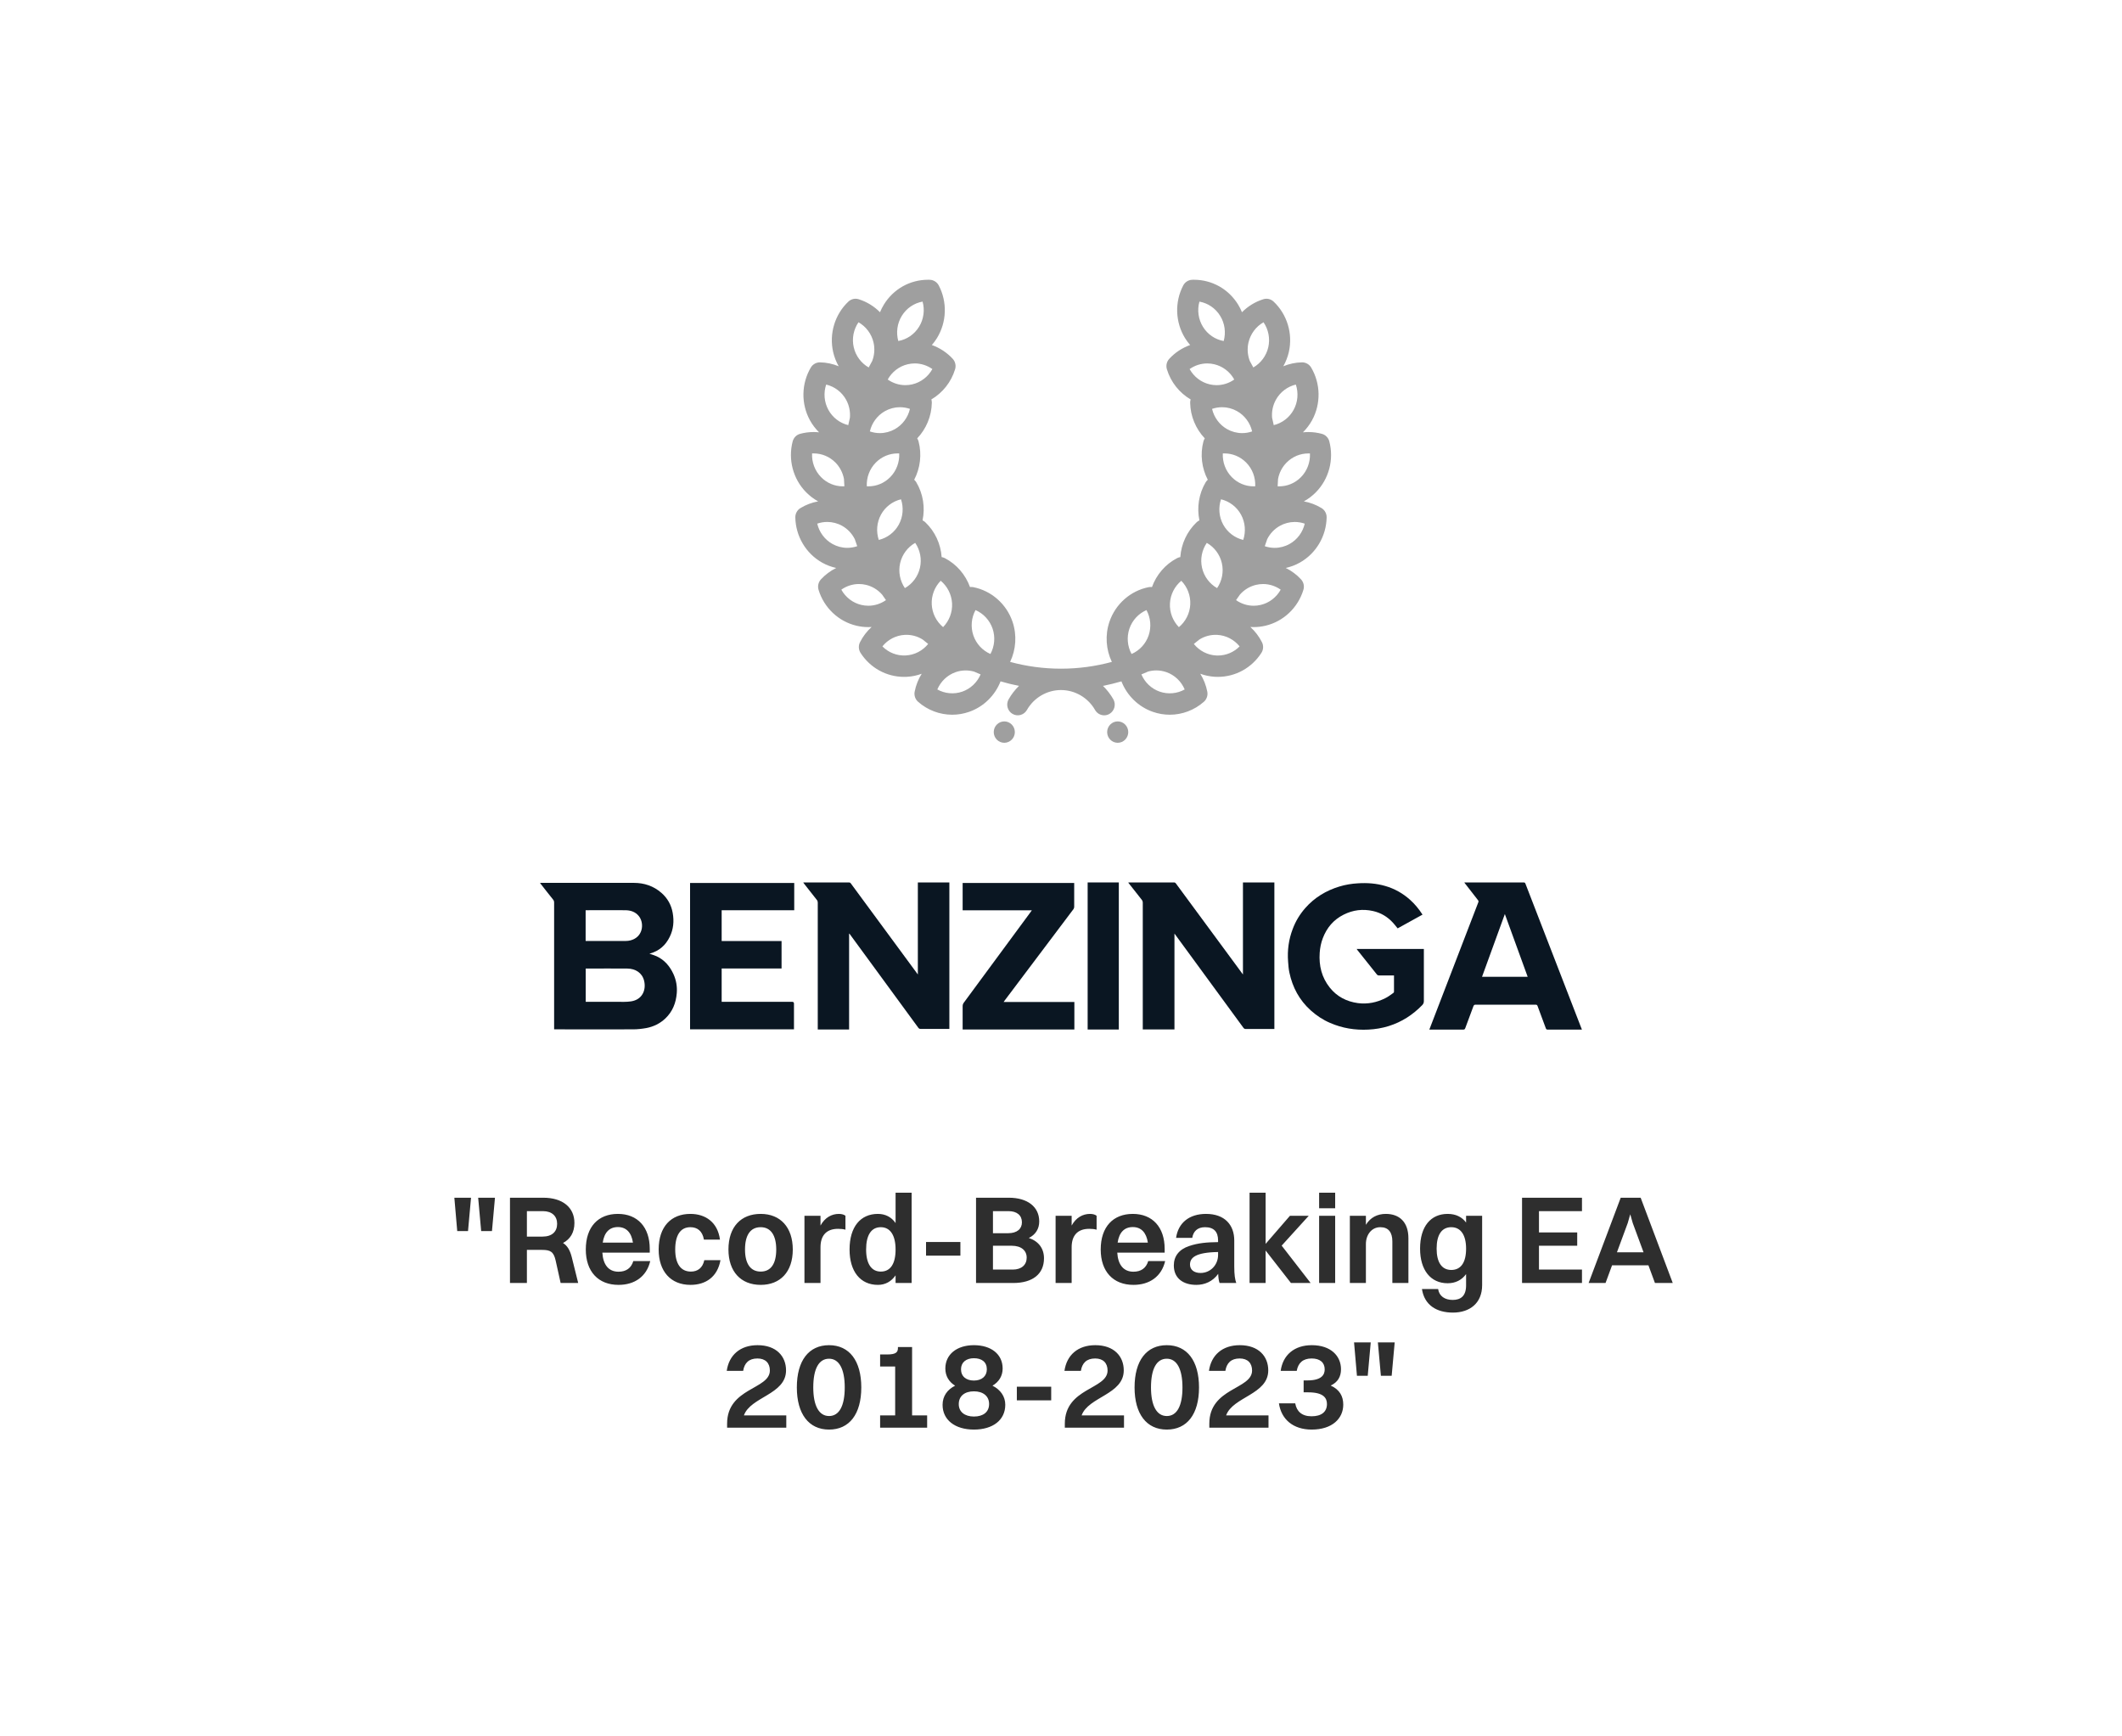
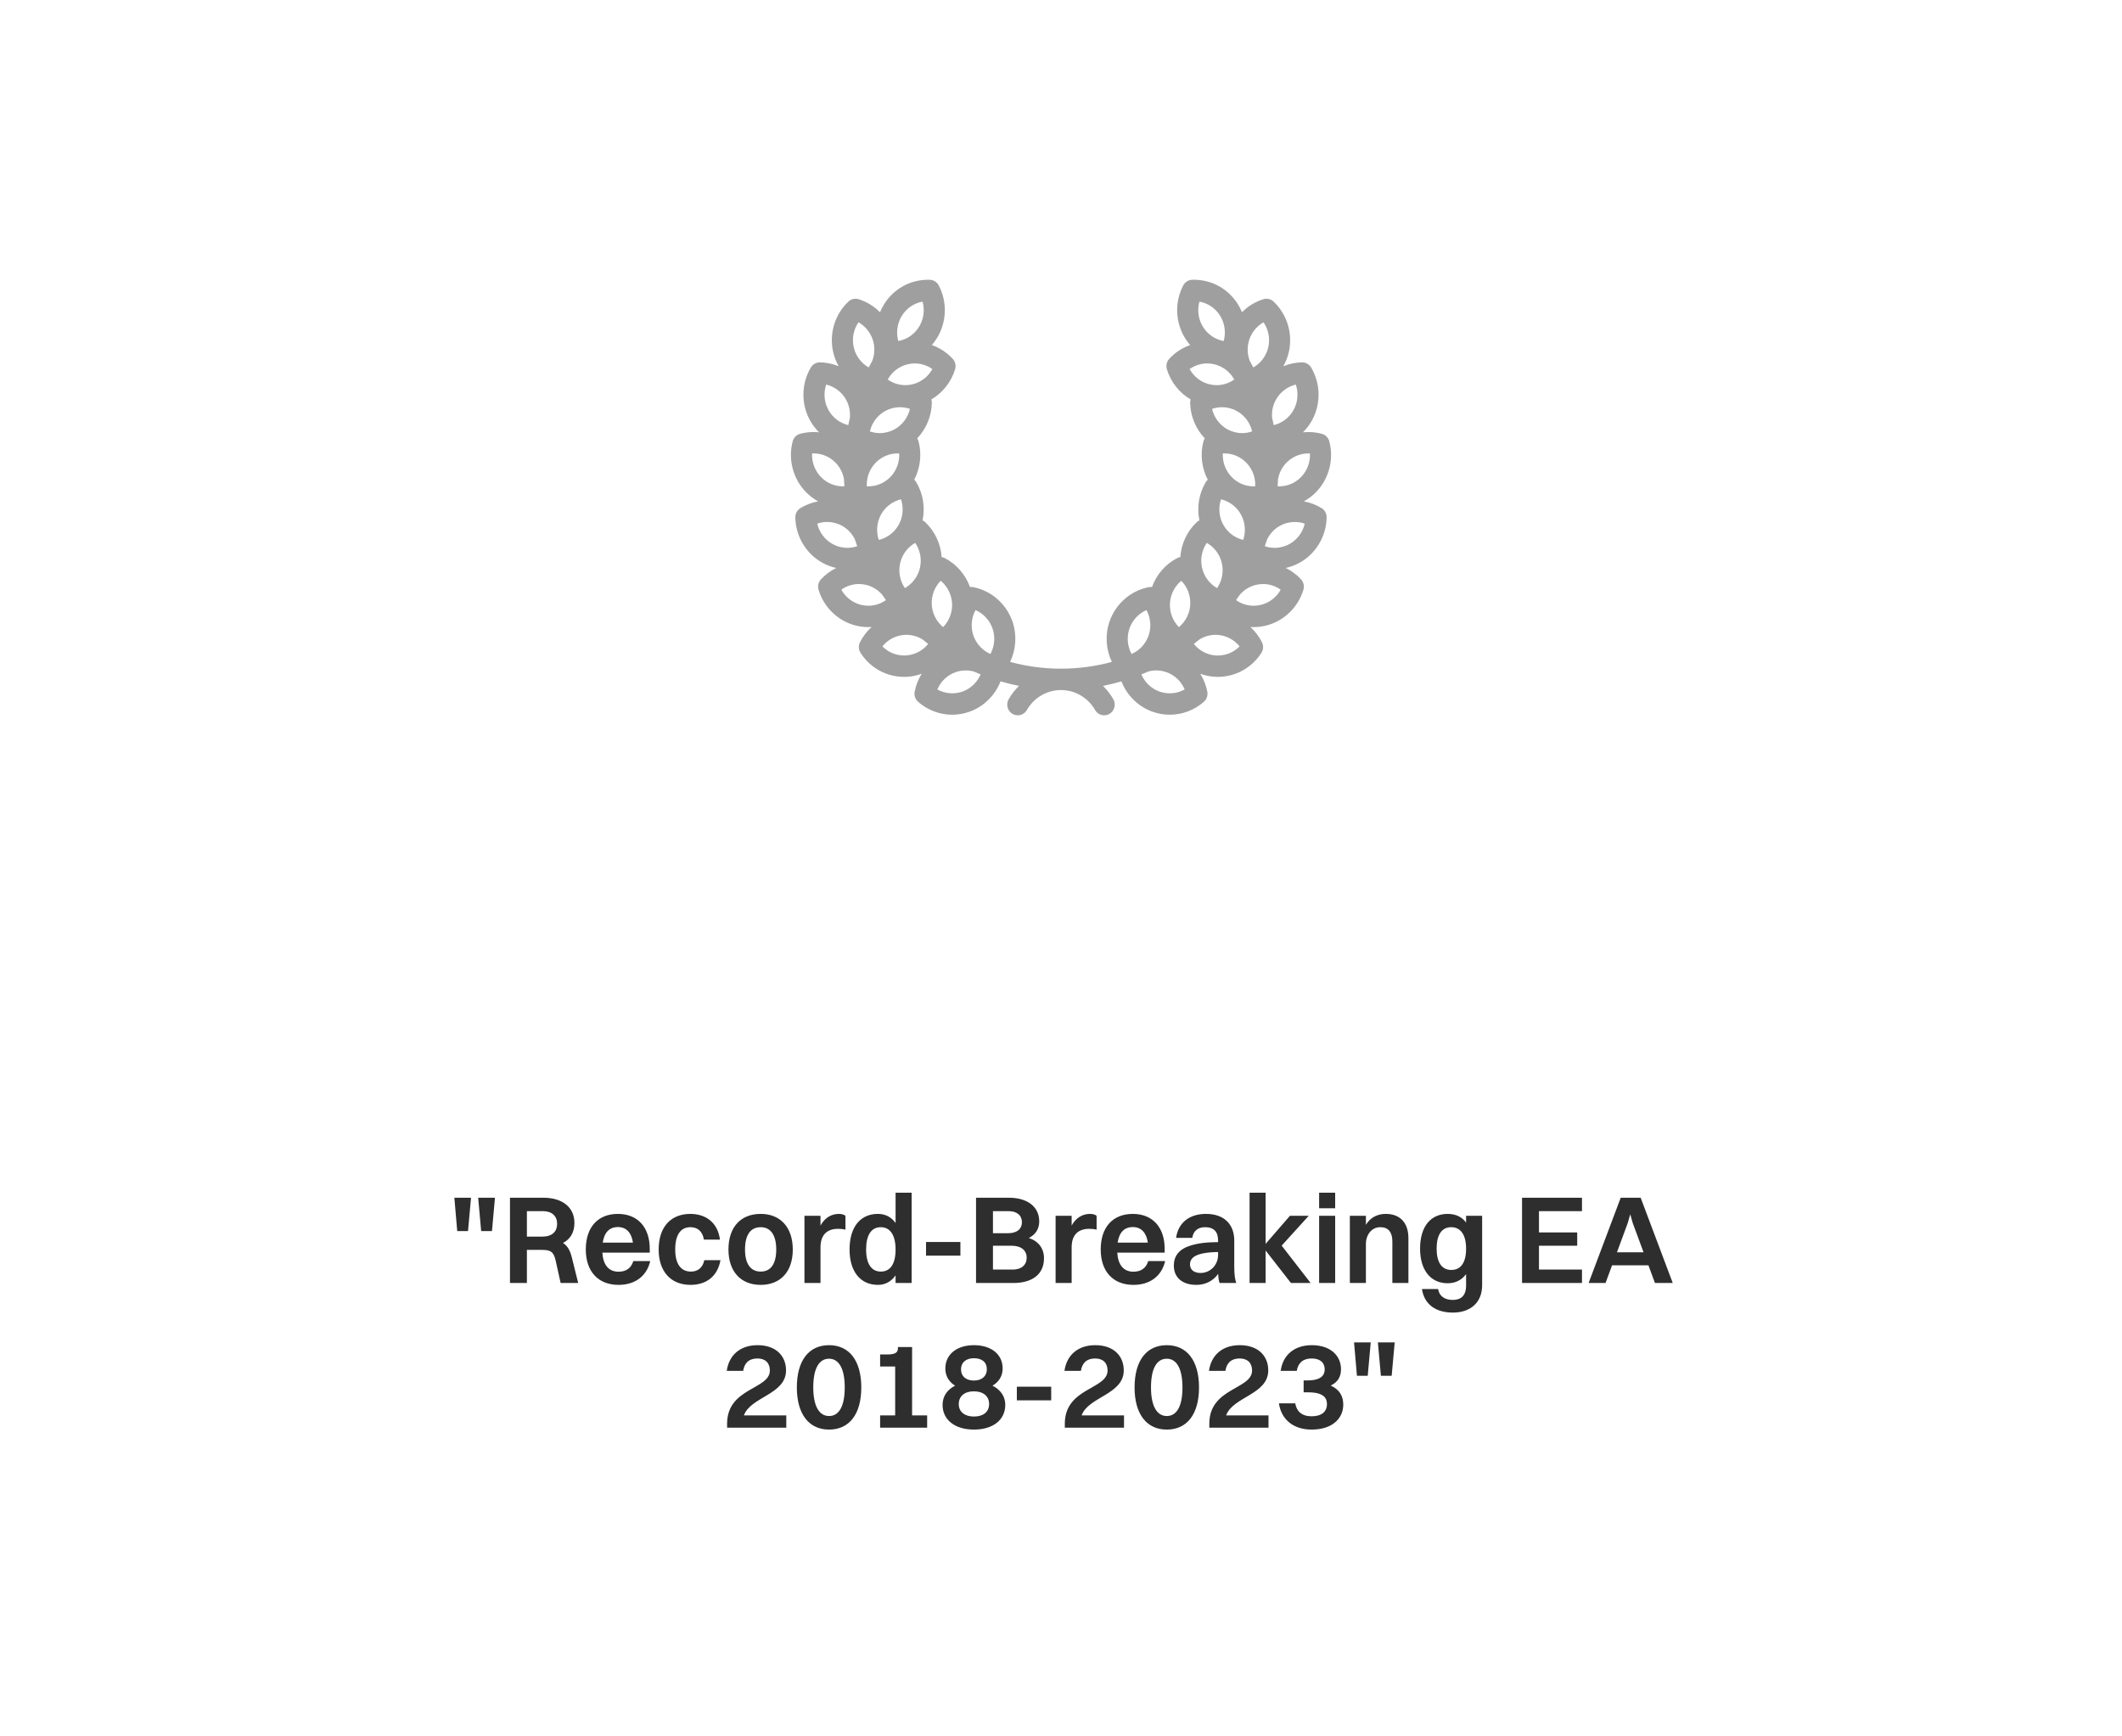
<svg xmlns="http://www.w3.org/2000/svg" width="220" height="180" viewBox="0 0 220 180" fill="none">
  <g clip-path="url(#clip0_782_4721)">
-     <path d="M56 91.522C56.135 91.522 56.261 91.522 56.387 91.522C59.501 91.522 62.615 91.513 65.729 91.522C66.782 91.522 67.763 91.846 68.573 92.557C69.203 93.106 69.599 93.808 69.743 94.636C69.896 95.491 69.824 96.328 69.437 97.111C69.014 97.984 68.348 98.578 67.403 98.839C67.376 98.839 67.358 98.848 67.331 98.857C67.331 98.857 67.313 98.866 67.322 98.857C67.565 98.947 67.826 99.019 68.069 99.127C68.888 99.505 69.437 100.153 69.815 100.963C70.103 101.593 70.22 102.259 70.166 102.943C70.085 103.96 69.734 104.86 68.987 105.571C68.429 106.102 67.763 106.426 67.016 106.57C66.566 106.651 66.098 106.705 65.639 106.705C62.975 106.714 60.311 106.705 57.647 106.705C57.584 106.705 57.53 106.705 57.449 106.705V106.507C57.449 102.196 57.449 97.885 57.449 93.574C57.449 93.448 57.422 93.34 57.332 93.241C56.9 92.71 56.468 92.143 56.027 91.585C56.027 91.576 56.018 91.558 56 91.531V91.522ZM60.725 103.852C60.779 103.852 60.824 103.852 60.869 103.852C61.895 103.852 62.912 103.852 63.938 103.852C64.433 103.852 64.928 103.879 65.414 103.807C66.584 103.636 67.007 102.637 66.782 101.683C66.584 100.846 65.882 100.414 65.045 100.405C63.659 100.387 62.273 100.405 60.887 100.405C60.833 100.405 60.788 100.405 60.725 100.405V103.852ZM60.725 97.543C60.77 97.543 60.806 97.543 60.842 97.543C62.192 97.543 63.533 97.543 64.883 97.543C65.198 97.543 65.504 97.471 65.783 97.318C66.692 96.823 66.755 95.635 66.242 94.978C65.882 94.519 65.369 94.357 64.811 94.357C63.488 94.348 62.174 94.357 60.851 94.357C60.806 94.357 60.761 94.357 60.716 94.357V97.534L60.725 97.543Z" fill="#0A1622" />
-     <path d="M88.04 106.723H84.782V106.525C84.782 102.205 84.782 97.885 84.782 93.565C84.782 93.457 84.755 93.367 84.683 93.286C84.233 92.719 83.783 92.143 83.333 91.567C83.315 91.549 83.306 91.522 83.279 91.477C83.333 91.477 83.378 91.477 83.423 91.477C84.953 91.477 86.483 91.477 88.013 91.477C88.094 91.477 88.148 91.495 88.202 91.567C88.877 92.485 95.006 100.801 95.159 101.017V91.477H98.426V106.66C98.426 106.66 98.336 106.66 98.3 106.66C97.346 106.66 96.392 106.66 95.438 106.66C95.348 106.66 95.285 106.633 95.222 106.561C94.385 105.409 88.895 97.921 88.067 96.787C88.067 96.787 88.067 96.787 88.031 96.787V106.714L88.04 106.723Z" fill="#0A1622" />
-     <path d="M118.478 106.723V106.525C118.478 102.214 118.478 97.903 118.478 93.592C118.478 93.457 118.442 93.358 118.361 93.259C117.902 92.683 117.443 92.098 116.993 91.522C116.993 91.522 116.993 91.504 116.984 91.477C117.029 91.477 117.065 91.477 117.11 91.477C118.64 91.477 120.179 91.477 121.709 91.477C121.799 91.477 121.853 91.504 121.907 91.576C123.032 93.106 127.181 98.731 128.135 100.027C128.342 100.306 128.549 100.594 128.756 100.873C128.783 100.909 128.81 100.945 128.864 101.017V91.477H132.122V106.669H131.987C131.042 106.669 130.097 106.669 129.152 106.669C129.044 106.669 128.981 106.633 128.918 106.552C128.144 105.49 122.42 97.678 121.844 96.886C121.826 96.859 121.808 96.832 121.763 96.778V106.714H118.487L118.478 106.723Z" fill="#0A1622" />
+     <path d="M118.478 106.723V106.525C118.478 102.214 118.478 97.903 118.478 93.592C118.478 93.457 118.442 93.358 118.361 93.259C117.902 92.683 117.443 92.098 116.993 91.522C116.993 91.522 116.993 91.504 116.984 91.477C117.029 91.477 117.065 91.477 117.11 91.477C118.64 91.477 120.179 91.477 121.709 91.477C121.799 91.477 121.853 91.504 121.907 91.576C123.032 93.106 127.181 98.731 128.135 100.027C128.342 100.306 128.549 100.594 128.756 100.873V91.477H132.122V106.669H131.987C131.042 106.669 130.097 106.669 129.152 106.669C129.044 106.669 128.981 106.633 128.918 106.552C128.144 105.49 122.42 97.678 121.844 96.886C121.826 96.859 121.808 96.832 121.763 96.778V106.714H118.487L118.478 106.723Z" fill="#0A1622" />
    <path d="M164 106.732C163.937 106.732 163.892 106.732 163.847 106.732C162.713 106.732 161.588 106.732 160.454 106.732C160.346 106.732 160.301 106.696 160.265 106.597C159.986 105.832 159.689 105.067 159.41 104.293C159.374 104.185 159.32 104.149 159.203 104.149C157.124 104.149 155.054 104.149 152.975 104.149C152.858 104.149 152.804 104.194 152.759 104.302C152.48 105.058 152.192 105.814 151.913 106.579C151.877 106.678 151.832 106.732 151.706 106.732C150.59 106.732 149.465 106.732 148.349 106.732C148.304 106.732 148.259 106.732 148.187 106.732C148.277 106.498 153.164 93.808 153.281 93.493C153.299 93.448 153.281 93.376 153.245 93.331C152.786 92.737 152.318 92.143 151.859 91.549C151.85 91.531 151.832 91.513 151.814 91.477C151.877 91.477 151.922 91.477 151.967 91.477C153.965 91.477 155.954 91.477 157.952 91.477C158.06 91.477 158.114 91.504 158.15 91.603C158.546 92.647 163.424 105.22 163.901 106.462C163.937 106.543 163.964 106.624 164.009 106.732H164ZM156.017 94.753C155.225 96.94 154.442 99.1 153.65 101.26H158.384C157.592 99.091 156.818 96.94 156.017 94.753Z" fill="#0A1622" />
    <path d="M147.458 94.825C146.603 95.302 145.748 95.77 144.902 96.238C144.74 96.04 144.587 95.842 144.425 95.662C143.858 95.041 143.165 94.618 142.337 94.438C141.284 94.204 140.267 94.33 139.304 94.816C138.26 95.338 137.558 96.166 137.144 97.255C136.955 97.741 136.856 98.254 136.82 98.776C136.73 100.108 137.027 101.323 137.864 102.376C138.611 103.312 139.601 103.825 140.789 103.987C141.788 104.113 142.733 103.924 143.624 103.474C143.921 103.33 144.182 103.123 144.452 102.934C144.488 102.907 144.515 102.862 144.524 102.826C144.524 102.259 144.524 101.701 144.524 101.116C144.47 101.116 144.416 101.116 144.371 101.116C143.903 101.116 143.435 101.116 142.967 101.116C142.868 101.116 142.805 101.089 142.742 101.008C142.067 100.162 141.392 99.316 140.717 98.47C140.699 98.443 140.681 98.416 140.654 98.371H147.62C147.62 98.425 147.62 98.479 147.62 98.533C147.62 100.279 147.62 102.025 147.62 103.771C147.62 103.933 147.575 104.059 147.467 104.176C146.486 105.193 145.334 105.94 143.984 106.363C143.291 106.579 142.589 106.696 141.869 106.732C140.492 106.804 139.16 106.588 137.9 106.039C137.162 105.724 136.496 105.283 135.893 104.743C134.714 103.681 134.003 102.358 133.679 100.819C133.598 100.45 133.571 100.063 133.544 99.685C133.454 98.515 133.607 97.381 134.03 96.283C134.327 95.491 134.759 94.78 135.317 94.141C136.28 93.043 137.477 92.323 138.863 91.9C139.484 91.711 140.132 91.603 140.789 91.567C141.752 91.504 142.697 91.576 143.624 91.846C144.587 92.125 145.433 92.602 146.18 93.268C146.675 93.709 147.098 94.222 147.458 94.78C147.467 94.798 147.476 94.816 147.485 94.843L147.458 94.825Z" fill="#0A1622" />
    <path d="M71.543 91.531H82.343V94.357H74.819V97.552H81.029V100.396H74.819V103.852C74.819 103.852 74.909 103.852 74.954 103.852C77.348 103.852 79.742 103.852 82.136 103.852C82.256 103.852 82.316 103.915 82.316 104.041C82.316 104.887 82.316 105.733 82.316 106.579C82.316 106.615 82.316 106.651 82.316 106.705H71.543V91.531Z" fill="#0A1622" />
    <path d="M99.803 94.366V91.531H111.368C111.368 91.828 111.368 92.134 111.368 92.431C111.368 92.953 111.368 93.475 111.368 94.006C111.368 94.087 111.341 94.177 111.296 94.24C110.504 95.302 104.807 102.853 104.132 103.753C104.114 103.78 104.087 103.816 104.051 103.87H111.386V106.723H99.803C99.803 106.669 99.803 106.606 99.803 106.552C99.803 105.805 99.803 105.067 99.803 104.32C99.803 104.167 99.839 104.05 99.929 103.933C100.811 102.745 106.571 94.933 106.895 94.483C106.913 94.456 106.94 94.42 106.976 94.366H99.812H99.803Z" fill="#0A1622" />
    <path d="M115.994 91.477V106.723H112.763V91.477H115.994Z" fill="#0A1622" />
  </g>
  <g clip-path="url(#clip1_782_4721)">
    <path d="M137.013 52.67C136.447 52.326 135.824 52.092 135.179 51.975C135.631 51.727 136.048 51.411 136.422 51.033C137.779 49.659 138.314 47.636 137.818 45.757C137.717 45.373 137.422 45.074 137.044 44.972C136.59 44.849 136.119 44.787 135.648 44.787C135.458 44.787 135.269 44.798 135.082 44.817C135.451 44.451 135.773 44.032 136.03 43.563C136.959 41.863 136.924 39.77 135.937 38.102C135.736 37.761 135.369 37.557 134.979 37.563C134.306 37.575 133.653 37.718 133.047 37.968C133.305 37.512 133.502 37.016 133.621 36.492C134.053 34.598 133.45 32.596 132.046 31.268C131.761 30.997 131.353 30.902 130.979 31.018C130.13 31.282 129.374 31.753 128.763 32.368C128.65 32.093 128.518 31.824 128.359 31.568C127.367 29.96 125.657 29 123.783 29C123.722 29 123.661 29 123.599 29.003C123.208 29.017 122.853 29.242 122.671 29.592C121.771 31.311 121.844 33.402 122.86 35.051C123.019 35.307 123.197 35.546 123.388 35.767C122.572 36.058 121.824 36.543 121.224 37.196C120.957 37.485 120.863 37.899 120.978 38.278C121.382 39.613 122.276 40.724 123.44 41.407C123.407 41.516 123.388 41.63 123.39 41.748C123.416 43.144 123.973 44.461 124.906 45.443C124.845 45.539 124.796 45.644 124.766 45.758C124.411 47.108 124.589 48.53 125.218 49.733C125.133 49.809 125.056 49.895 124.997 49.996C124.288 51.194 124.073 52.61 124.35 53.944C124.247 53.992 124.151 54.056 124.066 54.136C123.059 55.089 122.466 56.391 122.37 57.75C122.258 57.767 122.149 57.801 122.045 57.855C120.817 58.49 119.894 59.575 119.432 60.855C119.321 60.842 119.206 60.843 119.092 60.866C117.207 61.239 115.649 62.613 115.023 64.451C114.555 65.829 114.659 67.33 115.272 68.615C113.589 69.072 111.822 69.318 109.999 69.318C108.175 69.318 106.408 69.072 104.726 68.615C105.338 67.33 105.443 65.829 104.974 64.451C104.349 62.613 102.79 61.239 100.905 60.866C100.791 60.844 100.677 60.842 100.565 60.856C100.103 59.577 99.179 58.492 97.952 57.856C97.848 57.803 97.739 57.769 97.627 57.751C97.531 56.392 96.939 55.091 95.931 54.137C95.845 54.056 95.75 53.994 95.647 53.945C95.925 52.611 95.71 51.195 95 49.997C94.94 49.896 94.864 49.809 94.78 49.733C95.409 48.53 95.587 47.108 95.232 45.758C95.202 45.645 95.153 45.539 95.092 45.443C96.024 44.461 96.583 43.144 96.608 41.748C96.61 41.63 96.591 41.515 96.559 41.407C97.721 40.724 98.616 39.613 99.021 38.278C99.135 37.899 99.041 37.486 98.775 37.196C98.174 36.544 97.426 36.058 96.61 35.767C96.802 35.546 96.981 35.307 97.138 35.051C98.155 33.402 98.228 31.311 97.328 29.592C97.144 29.242 96.789 29.017 96.399 29.003C96.338 29.001 96.276 29 96.215 29C94.341 29 92.631 29.96 91.64 31.568C91.481 31.825 91.349 32.093 91.236 32.368C90.625 31.753 89.869 31.282 89.02 31.018C88.646 30.902 88.24 30.997 87.953 31.268C86.55 32.595 85.946 34.598 86.378 36.492C86.497 37.016 86.695 37.513 86.952 37.968C86.346 37.718 85.693 37.575 85.021 37.563C84.627 37.556 84.264 37.761 84.062 38.1C83.075 39.77 83.039 41.862 83.969 43.562C84.225 44.031 84.548 44.45 84.918 44.816C84.731 44.796 84.543 44.786 84.351 44.786C83.88 44.786 83.411 44.848 82.956 44.971C82.577 45.073 82.282 45.372 82.181 45.755C81.686 47.635 82.221 49.658 83.578 51.032C83.951 51.41 84.37 51.726 84.822 51.974C84.176 52.091 83.554 52.325 82.987 52.669C82.651 52.873 82.449 53.243 82.456 53.64C82.491 55.585 83.555 57.38 85.233 58.322C85.691 58.579 86.184 58.764 86.693 58.878C86.105 59.168 85.565 59.567 85.11 60.06C84.843 60.35 84.749 60.762 84.864 61.142C85.427 63.003 86.938 64.431 88.807 64.867C89.207 64.962 89.617 65.008 90.023 65.008C90.137 65.008 90.251 65.002 90.364 64.996C89.878 65.437 89.467 65.968 89.162 66.573C88.983 66.927 89.005 67.349 89.218 67.681C90.218 69.239 91.907 70.168 93.736 70.168C93.831 70.168 93.927 70.166 94.022 70.161C94.553 70.133 95.069 70.022 95.558 69.844C95.209 70.404 94.957 71.032 94.828 71.701C94.753 72.09 94.889 72.49 95.185 72.751C96.168 73.615 97.424 74.091 98.722 74.091C99.318 74.091 99.909 73.99 100.477 73.791C101.976 73.268 103.159 72.099 103.734 70.632C104.359 70.816 104.997 70.972 105.644 71.102C105.23 71.507 104.867 71.973 104.571 72.49C104.269 73.02 104.449 73.698 104.972 74.004C105.494 74.31 106.164 74.128 106.466 73.599C107.192 72.323 108.546 71.532 109.999 71.532C111.451 71.532 112.806 72.324 113.531 73.599C113.734 73.954 114.101 74.153 114.48 74.153C114.666 74.153 114.854 74.105 115.025 74.004C115.548 73.698 115.728 73.02 115.426 72.49C115.13 71.973 114.767 71.507 114.353 71.102C115 70.973 115.637 70.816 116.264 70.632C116.838 72.099 118.022 73.268 119.52 73.791C120.088 73.99 120.678 74.091 121.275 74.091C122.573 74.091 123.829 73.614 124.811 72.75C125.107 72.489 125.243 72.089 125.168 71.7C125.039 71.032 124.787 70.404 124.438 69.843C124.926 70.021 125.442 70.131 125.973 70.159C126.068 70.165 126.164 70.164 126.259 70.167C128.088 70.167 129.777 69.237 130.777 67.68C130.99 67.348 131.012 66.924 130.833 66.572C130.528 65.967 130.117 65.437 129.632 64.995C129.745 65.002 129.859 65.007 129.973 65.007C130.379 65.007 130.789 64.959 131.189 64.866C133.058 64.43 134.569 63.002 135.132 61.141C135.247 60.762 135.153 60.35 134.886 60.059C134.431 59.566 133.893 59.167 133.303 58.877C133.812 58.764 134.304 58.579 134.763 58.321C136.441 57.378 137.505 55.584 137.54 53.639C137.548 53.242 137.346 52.872 137.01 52.668L137.013 52.67ZM94.884 56.275C95.395 57.019 95.583 57.96 95.377 58.86C95.172 59.76 94.596 60.523 93.815 60.965C93.306 60.22 93.117 59.279 93.322 58.379C93.527 57.479 94.103 56.717 94.884 56.275ZM91.338 53.346C91.78 52.538 92.541 51.967 93.412 51.759C93.7 52.617 93.625 53.575 93.183 54.383C92.741 55.191 91.98 55.763 91.109 55.97C90.822 55.111 90.896 54.154 91.338 53.346ZM90.027 50.416C89.973 50.416 89.919 50.415 89.866 50.411C89.822 49.506 90.155 48.606 90.8 47.953C91.405 47.34 92.21 47.002 93.065 47.002C93.119 47.002 93.172 47.004 93.226 47.007C93.27 47.912 92.937 48.812 92.292 49.465C91.687 50.078 90.882 50.416 90.027 50.416ZM93.496 32.742C93.984 31.951 94.764 31.424 95.649 31.265C95.892 32.139 95.768 33.091 95.284 33.874C94.796 34.665 94.017 35.192 93.132 35.351C92.888 34.477 93.013 33.525 93.496 32.742ZM94.113 37.758C94.351 37.703 94.595 37.674 94.837 37.674C95.492 37.674 96.131 37.882 96.665 38.258C96.227 39.049 95.476 39.633 94.587 39.842C94.348 39.897 94.104 39.926 93.862 39.926C93.207 39.926 92.569 39.717 92.035 39.342C92.472 38.55 93.224 37.966 94.112 37.759L94.113 37.758ZM91.749 42.62C92.224 42.353 92.76 42.212 93.298 42.212C93.654 42.212 94.005 42.272 94.338 42.387C94.134 43.271 93.569 44.042 92.772 44.49C92.297 44.757 91.761 44.898 91.223 44.898C90.868 44.898 90.517 44.838 90.183 44.723C90.388 43.839 90.952 43.068 91.749 42.62ZM89.004 33.408C89.785 33.85 90.361 34.612 90.566 35.513C90.713 36.155 90.657 36.818 90.428 37.416C90.302 37.64 90.18 37.865 90.062 38.093C89.286 37.649 88.713 36.89 88.51 35.993C88.304 35.093 88.493 34.153 89.003 33.408H89.004ZM85.655 39.865C86.526 40.072 87.287 40.644 87.729 41.452C88.04 42.023 88.168 42.667 88.116 43.3C88.055 43.556 87.997 43.814 87.944 44.072C87.079 43.861 86.322 43.292 85.884 42.488C85.442 41.68 85.366 40.724 85.655 39.865ZM84.193 47.007C84.246 47.005 84.3 47.002 84.353 47.002C85.209 47.002 86.014 47.34 86.619 47.953C87.081 48.422 87.382 49.018 87.5 49.652C87.51 49.906 87.523 50.16 87.542 50.411C87.491 50.414 87.442 50.415 87.392 50.415C86.537 50.415 85.731 50.077 85.127 49.464C84.483 48.811 84.15 47.911 84.193 47.006V47.007ZM86.295 56.384C85.498 55.937 84.933 55.165 84.729 54.282C85.062 54.166 85.413 54.107 85.769 54.107C86.307 54.107 86.843 54.247 87.317 54.514C87.885 54.834 88.335 55.318 88.62 55.889C88.701 56.135 88.784 56.379 88.873 56.62C88.543 56.733 88.195 56.792 87.844 56.792C87.305 56.792 86.769 56.651 86.294 56.384H86.295ZM90.026 62.792C89.784 62.792 89.54 62.764 89.302 62.708C88.413 62.501 87.661 61.917 87.225 61.126C87.758 60.75 88.397 60.541 89.052 60.541C89.294 60.541 89.538 60.57 89.776 60.626C90.431 60.779 91.012 61.138 91.448 61.632C91.58 61.827 91.715 62.019 91.853 62.209C91.32 62.585 90.681 62.792 90.027 62.792H90.026ZM93.911 67.947C92.987 67.996 92.116 67.647 91.483 67.007C92.048 66.305 92.889 65.861 93.8 65.813C94.475 65.777 95.121 65.954 95.667 66.301C95.851 66.456 96.038 66.606 96.227 66.754C95.661 67.455 94.821 67.898 93.911 67.946V67.947ZM97.528 60.203C98.221 60.776 98.657 61.629 98.706 62.551C98.753 63.473 98.407 64.367 97.777 65.01C97.084 64.436 96.647 63.585 96.599 62.663C96.551 61.741 96.898 60.847 97.528 60.203ZM99.766 71.697C98.908 71.996 97.954 71.905 97.177 71.471C97.53 70.637 98.218 69.977 99.08 69.675C99.697 69.46 100.362 69.447 100.975 69.618C101.204 69.719 101.433 69.817 101.665 69.911C101.311 70.74 100.625 71.396 99.768 71.697H99.766ZM102.684 67.794C101.861 67.436 101.209 66.739 100.913 65.866C100.616 64.993 100.706 64.037 101.137 63.242C101.959 63.6 102.611 64.298 102.908 65.17C103.204 66.043 103.114 66.999 102.684 67.794ZM135.649 47.004C135.703 47.004 135.756 47.005 135.81 47.008C135.854 47.913 135.521 48.813 134.876 49.466C134.271 50.079 133.466 50.417 132.611 50.417C132.56 50.417 132.511 50.416 132.461 50.414C132.479 50.162 132.493 49.908 132.502 49.655C132.619 49.021 132.92 48.424 133.384 47.956C133.989 47.343 134.793 47.005 135.649 47.005V47.004ZM132.273 41.452C132.715 40.644 133.476 40.073 134.347 39.865C134.634 40.723 134.56 41.68 134.117 42.488C133.677 43.292 132.921 43.861 132.056 44.072C132.004 43.813 131.946 43.556 131.884 43.3C131.832 42.668 131.96 42.023 132.273 41.452ZM129.436 35.513C129.641 34.612 130.217 33.85 130.997 33.408C131.507 34.153 131.696 35.093 131.491 35.993C131.287 36.889 130.714 37.648 129.939 38.093C129.821 37.865 129.698 37.64 129.572 37.416C129.344 36.818 129.288 36.155 129.434 35.513H129.436ZM127.71 49.465C127.065 48.812 126.733 47.912 126.776 47.007C126.829 47.005 126.883 47.002 126.936 47.002C127.792 47.002 128.597 47.34 129.202 47.953C129.846 48.606 130.178 49.506 130.136 50.411C130.082 50.414 130.028 50.416 129.975 50.416C129.119 50.416 128.314 50.078 127.71 49.465ZM128.892 55.97C128.021 55.763 127.26 55.191 126.817 54.383C126.375 53.575 126.3 52.618 126.589 51.759C127.459 51.967 128.22 52.538 128.662 53.346C129.104 54.154 129.18 55.112 128.892 55.97ZM129.817 44.723C129.484 44.838 129.133 44.898 128.777 44.898C128.239 44.898 127.703 44.757 127.228 44.49C126.431 44.042 125.867 43.27 125.662 42.387C125.996 42.272 126.347 42.212 126.702 42.212C127.24 42.212 127.776 42.353 128.251 42.62C129.048 43.068 129.613 43.839 129.817 44.723ZM124.351 31.267C125.237 31.425 126.017 31.953 126.503 32.743C126.987 33.526 127.11 34.48 126.867 35.352C125.982 35.193 125.202 34.666 124.715 33.876C124.232 33.092 124.108 32.139 124.351 31.267ZM123.335 38.259C123.868 37.883 124.507 37.675 125.162 37.675C125.404 37.675 125.648 37.703 125.886 37.759C126.774 37.967 127.527 38.551 127.963 39.343C127.43 39.718 126.791 39.927 126.136 39.927C125.894 39.927 125.65 39.898 125.412 39.843C124.524 39.634 123.771 39.05 123.335 38.259ZM125.115 56.276C125.896 56.718 126.473 57.48 126.677 58.38C126.883 59.28 126.694 60.221 126.184 60.966C125.403 60.524 124.827 59.761 124.622 58.861C124.416 57.961 124.606 57.02 125.115 56.276ZM117.316 67.795C116.885 67.001 116.795 66.044 117.092 65.172C117.388 64.299 118.04 63.602 118.862 63.244C119.293 64.038 119.383 64.995 119.087 65.867C118.79 66.74 118.138 67.438 117.316 67.795ZM120.234 71.698C119.375 71.399 118.689 70.741 118.335 69.912C118.571 69.817 118.804 69.716 119.036 69.613C119.309 69.538 119.591 69.498 119.877 69.498C120.231 69.498 120.582 69.558 120.921 69.675C121.783 69.975 122.471 70.637 122.824 71.471C122.046 71.906 121.094 71.996 120.234 71.697V71.698ZM123.401 62.665C123.354 63.587 122.917 64.439 122.223 65.013C121.593 64.368 121.247 63.475 121.295 62.553C121.342 61.631 121.779 60.779 122.473 60.206C123.103 60.85 123.449 61.743 123.401 62.665ZM126.262 67.954C126.205 67.954 126.147 67.953 126.09 67.95C125.18 67.902 124.339 67.459 123.773 66.756C123.962 66.607 124.149 66.457 124.333 66.302C124.88 65.956 125.525 65.777 126.2 65.814C127.11 65.862 127.952 66.306 128.518 67.008C127.924 67.609 127.118 67.954 126.262 67.954ZM130.699 62.709C130.46 62.765 130.217 62.794 129.975 62.794C129.321 62.794 128.681 62.586 128.148 62.211C128.286 62.02 128.422 61.828 128.554 61.633C128.989 61.139 129.57 60.78 130.225 60.627C130.464 60.572 130.708 60.543 130.949 60.543C131.604 60.543 132.243 60.751 132.777 61.127C132.339 61.918 131.588 62.502 130.7 62.709H130.699ZM133.704 56.385C133.23 56.653 132.694 56.793 132.156 56.793C131.805 56.793 131.457 56.734 131.127 56.621C131.215 56.38 131.299 56.136 131.379 55.891C131.665 55.32 132.114 54.836 132.682 54.517C133.157 54.25 133.692 54.109 134.231 54.109C134.586 54.109 134.937 54.169 135.271 54.284C135.066 55.167 134.502 55.939 133.704 56.386V56.385Z" fill="#9F9F9F" />
-     <path d="M104.121 74.783C103.518 74.783 103.027 75.281 103.027 75.892C103.027 76.502 103.518 77 104.121 77C104.724 77 105.215 76.502 105.215 75.892C105.215 75.281 104.724 74.783 104.121 74.783Z" fill="#9F9F9F" />
-     <path d="M115.879 74.783C115.276 74.783 114.785 75.281 114.785 75.892C114.785 76.502 115.276 77 115.879 77C116.482 77 116.973 76.502 116.973 75.892C116.973 75.281 116.482 74.783 115.879 74.783Z" fill="#9F9F9F" />
  </g>
  <path d="M47.404 127.618L47.105 124.16H48.834L48.522 127.618H47.404ZM49.886 127.618L49.575 124.16H51.316L51.005 127.618H49.886ZM52.873 133V124.16H56.331C58.319 124.16 59.554 125.161 59.554 126.773C59.554 127.761 59.126 128.45 58.371 128.853C58.827 129.139 59.099 129.607 59.282 130.335L59.944 133H58.124L57.605 130.66C57.397 129.75 57.059 129.568 56.188 129.568H54.627V133H52.873ZM56.291 125.551H54.627V128.19H56.252C57.24 128.19 57.761 127.67 57.761 126.864C57.761 126.071 57.227 125.551 56.291 125.551ZM67.415 130.725C67.038 132.337 65.79 133.195 64.126 133.195C62.02 133.195 60.733 131.804 60.733 129.529C60.733 127.163 62.033 125.837 64.061 125.837C66.103 125.837 67.364 127.215 67.364 129.464V129.854H62.45C62.528 131.128 63.112 131.83 64.126 131.83C64.906 131.83 65.439 131.466 65.66 130.725H67.415ZM64.061 127.202C63.178 127.202 62.645 127.761 62.489 128.814H65.621C65.466 127.774 64.933 127.202 64.061 127.202ZM74.644 128.502H72.98C72.824 127.592 72.278 127.215 71.576 127.215C70.549 127.215 70.003 128.034 70.003 129.529C70.003 130.998 70.575 131.817 71.628 131.817C72.343 131.817 72.85 131.427 73.019 130.634H74.696C74.384 132.376 73.162 133.195 71.589 133.195C69.535 133.195 68.287 131.791 68.287 129.529C68.287 127.163 69.574 125.837 71.576 125.837C73.162 125.837 74.41 126.721 74.644 128.502ZM78.865 133.195C76.797 133.195 75.523 131.804 75.523 129.529C75.523 127.163 76.837 125.837 78.865 125.837C80.918 125.837 82.192 127.241 82.192 129.529C82.192 131.869 80.879 133.195 78.865 133.195ZM78.865 131.817C79.918 131.817 80.477 131.011 80.477 129.529C80.477 128.047 79.904 127.215 78.865 127.215C77.799 127.215 77.24 128.034 77.24 129.529C77.24 130.998 77.811 131.817 78.865 131.817ZM83.402 133V126.032H85.066V127.046C85.521 126.214 86.223 125.837 86.977 125.837C87.263 125.837 87.523 125.915 87.653 126.032V127.475C87.432 127.41 87.185 127.384 86.886 127.384C85.625 127.384 85.066 128.138 85.066 129.295V133H83.402ZM91.017 133.195C89.197 133.195 88.079 131.804 88.079 129.529C88.079 127.163 89.223 125.837 91.017 125.837C91.784 125.837 92.421 126.162 92.85 126.786V123.64H94.514V133H92.85V132.207C92.408 132.844 91.784 133.195 91.017 133.195ZM91.316 131.817C92.317 131.817 92.85 131.011 92.85 129.529C92.85 128.047 92.291 127.215 91.316 127.215C90.328 127.215 89.795 128.034 89.795 129.529C89.795 130.998 90.341 131.817 91.316 131.817ZM96.008 130.166V128.749H99.57V130.166H96.008ZM101.191 133V124.16H104.597C106.534 124.16 107.743 125.109 107.743 126.617C107.743 127.397 107.353 127.995 106.664 128.333C107.678 128.671 108.237 129.425 108.237 130.439C108.237 132.064 107.067 133 105.039 133H101.191ZM104.558 125.551H102.946V127.839H104.519C105.455 127.839 105.949 127.384 105.949 126.708C105.949 125.993 105.442 125.551 104.558 125.551ZM104.896 129.139H102.946V131.609H105C105.91 131.609 106.443 131.115 106.443 130.374C106.443 129.633 105.884 129.139 104.896 129.139ZM109.44 133V126.032H111.104V127.046C111.559 126.214 112.261 125.837 113.015 125.837C113.301 125.837 113.561 125.915 113.691 126.032V127.475C113.47 127.41 113.223 127.384 112.924 127.384C111.663 127.384 111.104 128.138 111.104 129.295V133H109.44ZM120.799 130.725C120.422 132.337 119.174 133.195 117.51 133.195C115.404 133.195 114.117 131.804 114.117 129.529C114.117 127.163 115.417 125.837 117.445 125.837C119.486 125.837 120.747 127.215 120.747 129.464V129.854H115.833C115.911 131.128 116.496 131.83 117.51 131.83C118.29 131.83 118.823 131.466 119.044 130.725H120.799ZM117.445 127.202C116.561 127.202 116.028 127.761 115.872 128.814H119.005C118.849 127.774 118.316 127.202 117.445 127.202ZM123.608 128.32H121.931C122.152 126.773 123.283 125.837 125.038 125.837C126.975 125.837 127.963 126.981 127.963 128.593V131.297C127.963 132.155 128.041 132.636 128.171 133H126.442C126.351 132.766 126.312 132.428 126.299 132.051C125.727 132.857 124.869 133.195 124.037 133.195C122.672 133.195 121.697 132.519 121.697 131.18C121.697 130.231 122.23 129.516 123.296 129.165C124.219 128.853 125.116 128.775 126.286 128.762V128.593C126.286 127.696 125.857 127.215 124.934 127.215C124.141 127.215 123.712 127.657 123.608 128.32ZM123.374 131.089C123.374 131.622 123.79 131.96 124.466 131.96C125.493 131.96 126.286 131.128 126.286 130.088V129.789C123.92 129.828 123.374 130.387 123.374 131.089ZM129.55 133V123.64H131.214V128.944L133.736 126.032H135.686L132.878 129.126L135.881 133H133.84L131.214 129.633V133H129.55ZM136.761 125.252V123.64H138.425V125.252H136.761ZM136.761 133V126.032H138.425V133H136.761ZM139.947 133V126.032H141.611V126.968C142.066 126.214 142.794 125.837 143.678 125.837C145.069 125.837 146.018 126.669 146.018 128.359V133H144.354V128.697C144.354 127.748 143.951 127.215 143.106 127.215C142.183 127.215 141.611 128.021 141.611 128.957V133H139.947ZM150.087 133.026C148.319 133.026 147.227 131.661 147.227 129.438C147.227 127.124 148.345 125.837 150.087 125.837C150.919 125.837 151.569 126.149 151.998 126.734V126.032H153.662V133.221C153.662 135.106 152.362 136.068 150.633 136.068C148.917 136.068 147.669 135.275 147.422 133.624H149.099C149.203 134.365 149.801 134.755 150.607 134.755C151.439 134.755 151.998 134.352 151.998 133.247V132.077C151.543 132.701 150.893 133.026 150.087 133.026ZM150.464 131.648C151.465 131.648 151.998 130.868 151.998 129.438C151.998 128.021 151.439 127.215 150.464 127.215C149.476 127.215 148.943 127.995 148.943 129.438C148.943 130.855 149.476 131.648 150.464 131.648ZM157.799 133V124.16H164.013V125.551H159.554V127.761H163.519V129.139H159.554V131.609H164.013V133H157.799ZM171.578 133L170.902 131.167H167.132L166.456 133H164.701L168.029 124.16H170.096L173.424 133H171.578ZM168.757 126.786L167.639 129.815H170.395L169.277 126.786L169.017 125.876L168.757 126.786ZM75.383 148V147.584C75.383 143.84 79.816 144.048 79.816 142.072C79.816 141.292 79.348 140.824 78.529 140.824C77.632 140.824 77.177 141.305 77.047 142.111H75.344C75.578 140.473 76.735 139.446 78.542 139.446C80.492 139.446 81.493 140.603 81.493 142.059C81.493 144.568 77.814 144.789 77.125 146.726H81.519V148H75.383ZM85.954 148.195C83.848 148.195 82.613 146.57 82.613 143.827C82.613 141.032 83.861 139.446 85.954 139.446C88.06 139.446 89.295 141.071 89.295 143.827C89.295 146.609 88.047 148.195 85.954 148.195ZM85.954 146.791C87.007 146.791 87.579 145.738 87.579 143.827C87.579 141.916 86.994 140.85 85.954 140.85C84.888 140.85 84.316 141.903 84.316 143.827C84.316 145.712 84.901 146.791 85.954 146.791ZM91.247 148V146.726H92.807V141.656H91.247V140.408H91.975C92.846 140.408 93.093 140.2 93.093 139.758V139.641H94.562V146.726H96.122V148H91.247ZM100.973 148.195C99.01 148.195 97.723 147.194 97.723 145.634C97.723 144.724 98.217 144.048 99.023 143.645C98.386 143.255 98.009 142.644 98.009 141.864C98.009 140.408 99.192 139.446 100.973 139.446C102.754 139.446 103.95 140.382 103.95 141.864C103.95 142.644 103.56 143.255 102.897 143.645C103.729 144.061 104.223 144.763 104.223 145.621C104.223 147.207 102.936 148.195 100.973 148.195ZM100.973 140.798C100.167 140.798 99.634 141.227 99.634 141.942C99.634 142.683 100.167 143.112 100.973 143.112C101.779 143.112 102.312 142.67 102.312 141.942C102.312 141.201 101.792 140.798 100.973 140.798ZM100.973 146.843C101.935 146.843 102.546 146.375 102.546 145.543C102.546 144.724 101.922 144.23 100.973 144.23C100.024 144.23 99.4 144.711 99.4 145.556C99.4 146.362 100.024 146.843 100.973 146.843ZM105.422 145.166V143.749H108.984V145.166H105.422ZM110.396 148V147.584C110.396 143.84 114.829 144.048 114.829 142.072C114.829 141.292 114.361 140.824 113.542 140.824C112.645 140.824 112.19 141.305 112.06 142.111H110.357C110.591 140.473 111.748 139.446 113.555 139.446C115.505 139.446 116.506 140.603 116.506 142.059C116.506 144.568 112.827 144.789 112.138 146.726H116.532V148H110.396ZM120.968 148.195C118.862 148.195 117.627 146.57 117.627 143.827C117.627 141.032 118.875 139.446 120.968 139.446C123.074 139.446 124.309 141.071 124.309 143.827C124.309 146.609 123.061 148.195 120.968 148.195ZM120.968 146.791C122.021 146.791 122.593 145.738 122.593 143.827C122.593 141.916 122.008 140.85 120.968 140.85C119.902 140.85 119.33 141.903 119.33 143.827C119.33 145.712 119.915 146.791 120.968 146.791ZM125.377 148V147.584C125.377 143.84 129.81 144.048 129.81 142.072C129.81 141.292 129.342 140.824 128.523 140.824C127.626 140.824 127.171 141.305 127.041 142.111H125.338C125.572 140.473 126.729 139.446 128.536 139.446C130.486 139.446 131.487 140.603 131.487 142.059C131.487 144.568 127.808 144.789 127.119 146.726H131.513V148H125.377ZM139.263 145.608C139.263 147.038 138.132 148.195 135.987 148.195C134.089 148.195 132.841 147.155 132.594 145.478H134.284C134.427 146.297 134.96 146.817 135.974 146.817C137.001 146.817 137.573 146.362 137.573 145.543C137.573 144.919 137.209 144.334 135.636 144.334H135.155V143.099H135.545C137.079 143.099 137.339 142.462 137.339 141.955C137.339 141.253 136.858 140.824 135.987 140.824C135.064 140.824 134.583 141.305 134.44 142.111H132.776C132.997 140.473 134.18 139.446 136 139.446C137.976 139.446 139.029 140.564 139.029 141.942C139.029 142.709 138.704 143.281 137.963 143.632C138.886 144.048 139.263 144.737 139.263 145.608ZM140.682 142.618L140.383 139.16H142.112L141.8 142.618H140.682ZM143.165 142.618L142.853 139.16H144.595L144.283 142.618H143.165Z" fill="#2E2E2E" />
  <defs>
    <clipPath id="clip0_782_4721">
-       <rect width="108" height="16.2" fill="white" transform="translate(56 91)" />
-     </clipPath>
+       </clipPath>
    <clipPath id="clip1_782_4721">
      <rect width="56" height="48" fill="white" transform="translate(82 29)" />
    </clipPath>
  </defs>
</svg>